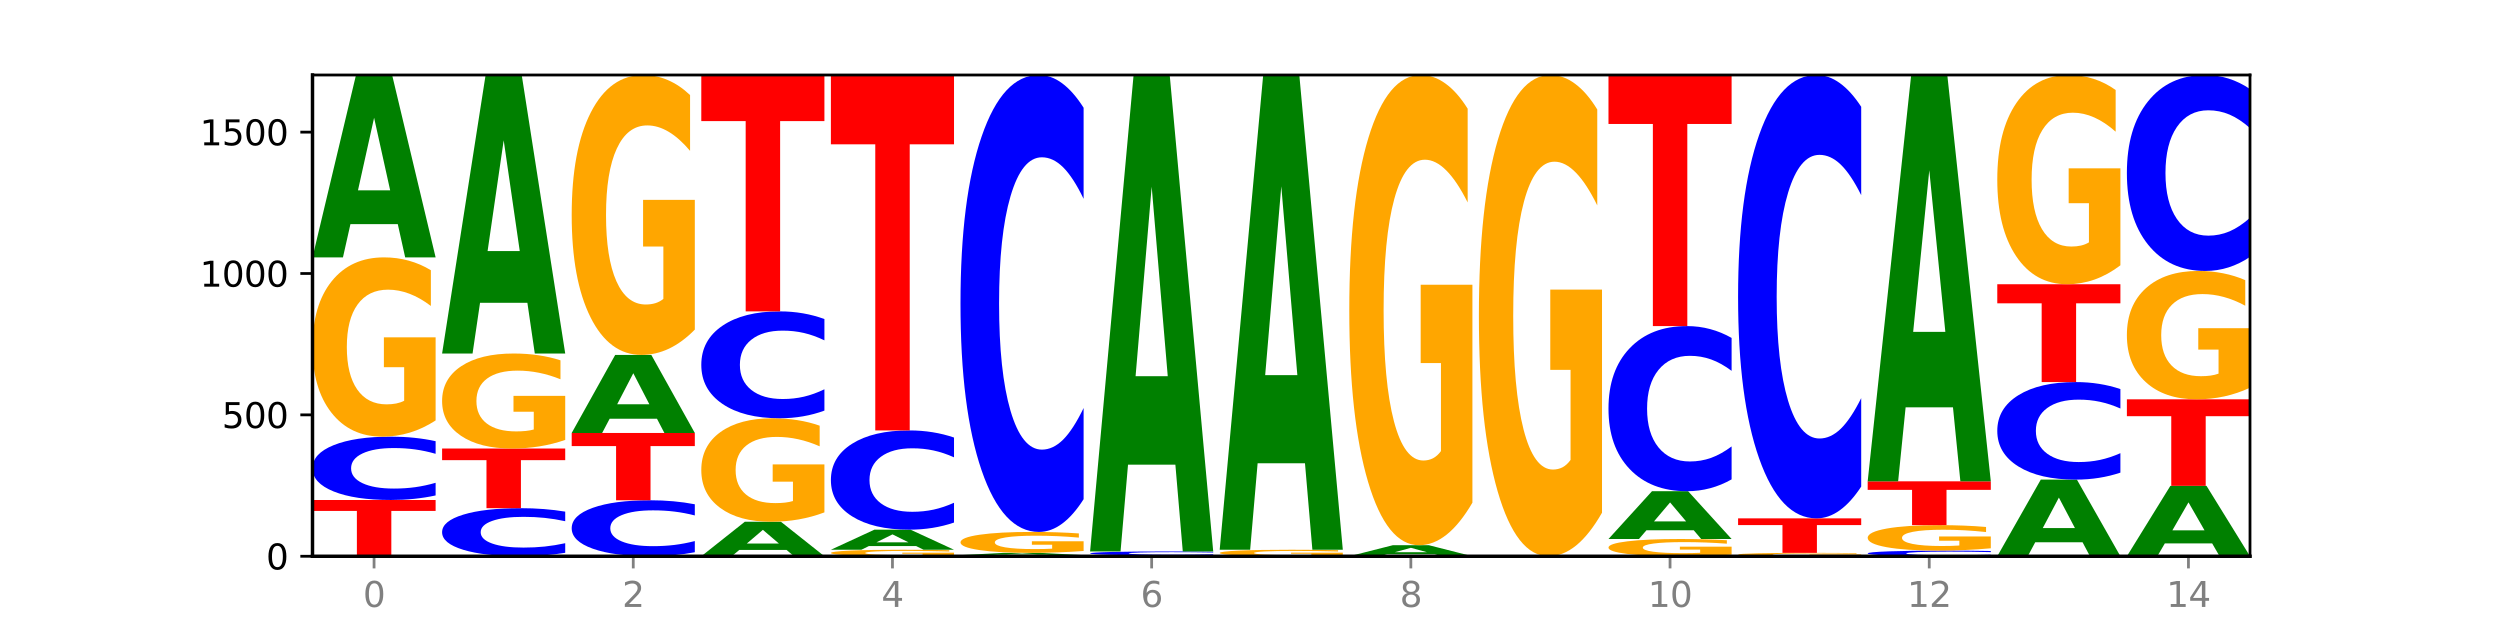
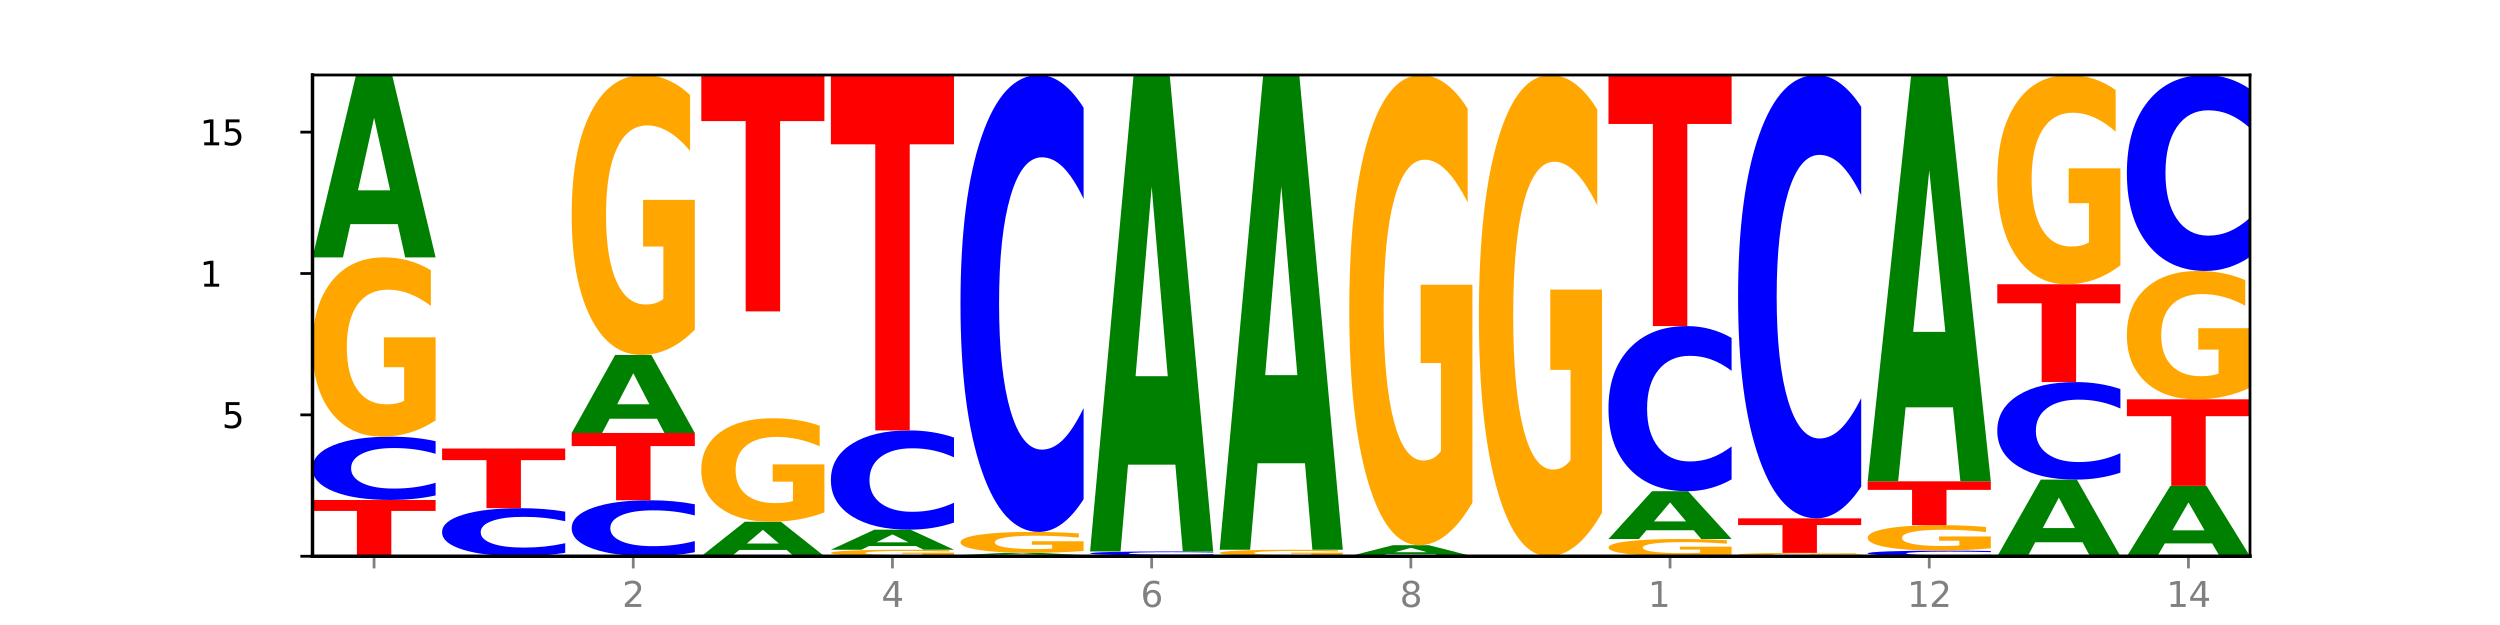
<svg xmlns="http://www.w3.org/2000/svg" xmlns:xlink="http://www.w3.org/1999/xlink" width="720pt" height="180pt" viewBox="0 0 720 180" version="1.1">
  <defs>
    <style type="text/css">*{stroke-linejoin: round; stroke-linecap: butt}</style>
  </defs>
  <g id="figure_1">
    <g id="patch_1">
      <path d="M 0 180  L 720 180  L 720 0  L 0 0  z " style="fill: #ffffff" />
    </g>
    <g id="axes_1">
      <g id="patch_2">
        <path d="M 90 160.2  L 648 160.2  L 648 21.6  L 90 21.6  z " style="fill: #ffffff" />
      </g>
      <g id="line2d_1">
        <path d="M 90 160.2  L 648 160.2  " clip-path="url(#pcfa0a42a8a)" style="fill: none; stroke: #000000; stroke-width: 0.5; stroke-linecap: square" />
      </g>
      <g id="patch_3">
        <path d="M 90 143.995  L 125.458 143.995  L 125.458 147.155  L 112.701 147.155  L 112.701 160.2  L 102.781 160.2  L 102.781 147.155  L 90 147.155  L 90 143.995  z " clip-path="url(#pcfa0a42a8a)" style="fill: #ff0000" />
      </g>
      <g id="patch_4">
        <path d="M 125.458 142.687  Q 122.492 143.335 119.285 143.663  Q 116.078 143.995 112.585 143.995  Q 102.168 143.995 96.084 141.538  Q 90 139.081 90 134.88  Q 90 130.663 96.084 128.21  Q 102.168 125.754 112.585 125.754  Q 116.078 125.754 119.285 126.085  Q 122.492 126.413 125.458 127.061  L 125.458 130.697  Q 122.465 129.838 119.562 129.439  Q 116.658 129.039 113.451 129.039  Q 107.698 129.039 104.401 130.596  Q 101.114 132.148 101.114 134.88  Q 101.114 137.6 104.401 139.157  Q 107.698 140.709 113.451 140.709  Q 116.658 140.709 119.562 140.31  Q 122.465 139.906 125.458 139.047  L 125.458 142.687  z " clip-path="url(#pcfa0a42a8a)" style="fill: #0000ff" />
      </g>
      <g id="patch_5">
        <path d="M 125.458 121.082  Q 121.882 123.418 118.036 124.591  Q 114.19 125.754 110.089 125.754  Q 100.823 125.754 95.412 118.8  Q 90 111.847 90 99.955  Q 90 87.925 95.507 81.025  Q 101.022 74.125 110.614 74.125  Q 114.309 74.125 117.694 75.063  Q 121.088 75.991 124.091 77.825  L 124.091 88.117  Q 120.992 85.76 117.925 84.598  Q 114.857 83.424 111.774 83.424  Q 106.068 83.424 102.977 87.712  Q 99.886 91.988 99.886 99.955  Q 99.886 107.847 102.866 112.156  Q 105.846 116.454 111.329 116.454  Q 112.823 116.454 114.102 116.208  Q 115.382 115.953 116.399 115.419  L 116.399 105.757  L 110.558 105.757  L 110.558 97.15  L 125.458 97.15  L 125.458 121.082  z " clip-path="url(#pcfa0a42a8a)" style="fill: #ffa600" />
      </g>
      <g id="patch_6">
        <path d="M 114.562 64.556  L 100.925 64.556  L 98.772 74.125  L 90 74.125  L 102.527 21.6  L 112.931 21.6  L 125.458 74.125  L 116.693 74.125  L 114.562 64.556  z M 103.1 54.808  L 112.365 54.808  L 107.74 33.915  L 103.1 54.808  z " clip-path="url(#pcfa0a42a8a)" style="fill: #008000" />
      </g>
      <g id="patch_7">
        <path d="M 162.783 159.208  Q 159.817 159.7 156.609 159.948  Q 153.402 160.2 149.909 160.2  Q 139.492 160.2 133.408 158.335  Q 127.324 156.471 127.324 153.282  Q 127.324 150.082 133.408 148.221  Q 139.492 146.356 149.909 146.356  Q 153.402 146.356 156.609 146.608  Q 159.817 146.857 162.783 147.349  L 162.783 150.108  Q 159.79 149.456 156.886 149.153  Q 153.983 148.85 150.776 148.85  Q 145.022 148.85 141.726 150.031  Q 138.438 151.209 138.438 153.282  Q 138.438 155.347 141.726 156.528  Q 145.022 157.706 150.776 157.706  Q 153.983 157.706 156.886 157.403  Q 159.79 157.097 162.783 156.445  L 162.783 159.208  z " clip-path="url(#pcfa0a42a8a)" style="fill: #0000ff" />
      </g>
      <g id="patch_8">
        <path d="M 127.324 129.174  L 162.783 129.174  L 162.783 132.525  L 150.026 132.525  L 150.026 146.356  L 140.106 146.356  L 140.106 132.525  L 127.324 132.525  L 127.324 129.174  z " clip-path="url(#pcfa0a42a8a)" style="fill: #ff0000" />
      </g>
      <g id="patch_9">
-         <path d="M 162.783 126.698  Q 159.207 127.936 155.36 128.558  Q 151.514 129.174 147.414 129.174  Q 138.148 129.174 132.736 125.489  Q 127.324 121.803 127.324 115.501  Q 127.324 109.126 132.831 105.469  Q 138.346 101.812 147.938 101.812  Q 151.633 101.812 155.019 102.309  Q 158.412 102.801 161.416 103.773  L 161.416 109.228  Q 158.317 107.979 155.249 107.362  Q 152.182 106.741 149.098 106.741  Q 143.393 106.741 140.301 109.013  Q 137.21 111.279 137.21 115.501  Q 137.21 119.684 140.19 121.967  Q 143.17 124.245 148.653 124.245  Q 150.147 124.245 151.427 124.115  Q 152.706 123.98 153.723 123.697  L 153.723 118.576  L 147.883 118.576  L 147.883 114.015  L 162.783 114.015  L 162.783 126.698  z " clip-path="url(#pcfa0a42a8a)" style="fill: #ffa600" />
-       </g>
+         </g>
      <g id="patch_10">
-         <path d="M 151.886 87.2  L 138.25 87.2  L 136.097 101.812  L 127.324 101.812  L 139.852 21.6  L 150.255 21.6  L 162.783 101.812  L 154.018 101.812  L 151.886 87.2  z M 140.425 72.313  L 149.69 72.313  L 145.064 40.407  L 140.425 72.313  z " clip-path="url(#pcfa0a42a8a)" style="fill: #008000" />
-       </g>
+         </g>
      <g id="patch_11">
        <path d="M 200.107 159.044  Q 197.141 159.617 193.934 159.907  Q 190.727 160.2 187.233 160.2  Q 176.817 160.2 170.733 158.028  Q 164.649 155.857 164.649 152.143  Q 164.649 148.416 170.733 146.248  Q 176.817 144.076 187.233 144.076  Q 190.727 144.076 193.934 144.369  Q 197.141 144.659 200.107 145.232  L 200.107 148.446  Q 197.114 147.687 194.211 147.334  Q 191.307 146.981 188.1 146.981  Q 182.347 146.981 179.05 148.356  Q 175.762 149.728 175.762 152.143  Q 175.762 154.548 179.05 155.923  Q 182.347 157.296 188.1 157.296  Q 191.307 157.296 194.211 156.943  Q 197.114 156.586 200.107 155.827  L 200.107 159.044  z " clip-path="url(#pcfa0a42a8a)" style="fill: #0000ff" />
      </g>
      <g id="patch_12">
        <path d="M 164.649 124.695  L 200.107 124.695  L 200.107 128.475  L 187.35 128.475  L 187.35 144.076  L 177.43 144.076  L 177.43 128.475  L 164.649 128.475  L 164.649 124.695  z " clip-path="url(#pcfa0a42a8a)" style="fill: #ff0000" />
      </g>
      <g id="patch_13">
        <path d="M 189.211 120.601  L 175.574 120.601  L 173.421 124.695  L 164.649 124.695  L 177.176 102.219  L 187.58 102.219  L 200.107 124.695  L 191.342 124.695  L 189.211 120.601  z M 177.749 116.429  L 187.014 116.429  L 182.389 107.489  L 177.749 116.429  z " clip-path="url(#pcfa0a42a8a)" style="fill: #008000" />
      </g>
      <g id="patch_14">
        <path d="M 200.107 94.925  Q 196.531 98.572 192.685 100.404  Q 188.839 102.219 184.738 102.219  Q 175.472 102.219 170.061 91.361  Q 164.649 80.503 164.649 61.935  Q 164.649 43.15 170.156 32.375  Q 175.671 21.6 185.263 21.6  Q 188.958 21.6 192.343 23.066  Q 195.736 24.514 198.74 27.379  L 198.74 43.449  Q 195.641 39.769 192.574 37.954  Q 189.506 36.122 186.423 36.122  Q 180.717 36.122 177.626 42.816  Q 174.535 49.495 174.535 61.935  Q 174.535 74.258 177.515 80.986  Q 180.495 87.697 185.978 87.697  Q 187.472 87.697 188.751 87.314  Q 190.031 86.915 191.048 86.082  L 191.048 70.994  L 185.207 70.994  L 185.207 57.555  L 200.107 57.555  L 200.107 94.925  z " clip-path="url(#pcfa0a42a8a)" style="fill: #ffa600" />
      </g>
      <g id="patch_15">
        <path d="M 226.535 158.39  L 212.899 158.39  L 210.745 160.2  L 201.973 160.2  L 214.501 150.265  L 224.904 150.265  L 237.431 160.2  L 228.667 160.2  L 226.535 158.39  z M 215.073 156.546  L 224.339 156.546  L 219.713 152.594  L 215.073 156.546  z " clip-path="url(#pcfa0a42a8a)" style="fill: #008000" />
      </g>
      <g id="patch_16">
        <path d="M 237.431 147.568  Q 233.855 148.917 230.009 149.594  Q 226.163 150.265 222.063 150.265  Q 212.797 150.265 207.385 146.251  Q 201.973 142.237 201.973 135.372  Q 201.973 128.427 207.48 124.444  Q 212.995 120.46 222.587 120.46  Q 226.282 120.46 229.668 121.002  Q 233.061 121.538 236.065 122.597  L 236.065 128.538  Q 232.965 127.177 229.898 126.506  Q 226.831 125.829 223.747 125.829  Q 218.041 125.829 214.95 128.304  Q 211.859 130.773 211.859 135.372  Q 211.859 139.928 214.839 142.415  Q 217.819 144.896 223.302 144.896  Q 224.796 144.896 226.076 144.755  Q 227.355 144.607 228.372 144.299  L 228.372 138.721  L 222.531 138.721  L 222.531 133.753  L 237.431 133.753  L 237.431 147.568  z " clip-path="url(#pcfa0a42a8a)" style="fill: #ffa600" />
      </g>
      <g id="patch_17">
-         <path d="M 237.431 118.254  Q 234.465 119.348 231.258 119.901  Q 228.051 120.46 224.558 120.46  Q 214.141 120.46 208.057 116.315  Q 201.973 112.169 201.973 105.079  Q 201.973 97.964 208.057 93.824  Q 214.141 89.678 224.558 89.678  Q 228.051 89.678 231.258 90.238  Q 234.465 90.791 237.431 91.885  L 237.431 98.021  Q 234.439 96.571 231.535 95.897  Q 228.632 95.223 225.424 95.223  Q 219.671 95.223 216.375 97.849  Q 213.087 100.469 213.087 105.079  Q 213.087 109.67 216.375 112.296  Q 219.671 114.916 225.424 114.916  Q 228.632 114.916 231.535 114.242  Q 234.439 113.561 237.431 112.112  L 237.431 118.254  z " clip-path="url(#pcfa0a42a8a)" style="fill: #0000ff" />
-       </g>
+         </g>
      <g id="patch_18">
        <path d="M 201.973 21.6  L 237.431 21.6  L 237.431 34.877  L 224.675 34.877  L 224.675 89.678  L 214.755 89.678  L 214.755 34.877  L 201.973 34.877  L 201.973 21.6  z " clip-path="url(#pcfa0a42a8a)" style="fill: #ff0000" />
      </g>
      <g id="patch_19">
        <path d="M 274.756 160.031  Q 271.18 160.115 267.334 160.158  Q 263.487 160.2 259.387 160.2  Q 250.121 160.2 244.709 159.948  Q 239.298 159.695 239.298 159.264  Q 239.298 158.828 244.805 158.577  Q 250.32 158.327 259.911 158.327  Q 263.607 158.327 266.992 158.361  Q 270.385 158.395 273.389 158.461  L 273.389 158.835  Q 270.29 158.749 267.222 158.707  Q 264.155 158.664 261.072 158.664  Q 255.366 158.664 252.275 158.82  Q 249.183 158.975 249.183 159.264  Q 249.183 159.55 252.163 159.707  Q 255.143 159.863 260.627 159.863  Q 262.121 159.863 263.4 159.854  Q 264.679 159.844 265.697 159.825  L 265.697 159.475  L 259.856 159.475  L 259.856 159.162  L 274.756 159.162  L 274.756 160.031  z " clip-path="url(#pcfa0a42a8a)" style="fill: #ffa600" />
      </g>
      <g id="patch_20">
        <path d="M 263.86 157.274  L 250.223 157.274  L 248.07 158.327  L 239.298 158.327  L 251.825 152.545  L 262.228 152.545  L 274.756 158.327  L 265.991 158.327  L 263.86 157.274  z M 252.398 156.201  L 261.663 156.201  L 257.038 153.901  L 252.398 156.201  z " clip-path="url(#pcfa0a42a8a)" style="fill: #008000" />
      </g>
      <g id="patch_21">
        <path d="M 274.756 150.496  Q 271.79 151.512 268.583 152.026  Q 265.375 152.545 261.882 152.545  Q 251.465 152.545 245.382 148.696  Q 239.298 144.846 239.298 138.262  Q 239.298 131.655 245.382 127.812  Q 251.465 123.962 261.882 123.962  Q 265.375 123.962 268.583 124.482  Q 271.79 124.995 274.756 126.011  L 274.756 131.709  Q 271.763 130.362 268.86 129.737  Q 265.956 129.111 262.749 129.111  Q 256.995 129.111 253.699 131.549  Q 250.411 133.982 250.411 138.262  Q 250.411 142.525 253.699 144.964  Q 256.995 147.397 262.749 147.397  Q 265.956 147.397 268.86 146.771  Q 271.763 146.139 274.756 144.793  L 274.756 150.496  z " clip-path="url(#pcfa0a42a8a)" style="fill: #0000ff" />
      </g>
      <g id="patch_22">
        <path d="M 239.298 21.6  L 274.756 21.6  L 274.756 41.563  L 261.999 41.563  L 261.999 123.962  L 252.079 123.962  L 252.079 41.563  L 239.298 41.563  L 239.298 21.6  z " clip-path="url(#pcfa0a42a8a)" style="fill: #ff0000" />
      </g>
      <g id="patch_23">
        <path d="M 276.622 159.874  L 312.08 159.874  L 312.08 159.938  L 299.324 159.938  L 299.324 160.2  L 289.404 160.2  L 289.404 159.938  L 276.622 159.938  L 276.622 159.874  z " clip-path="url(#pcfa0a42a8a)" style="fill: #ff0000" />
      </g>
      <g id="patch_24">
        <path d="M 301.184 159.756  L 287.547 159.756  L 285.394 159.874  L 276.622 159.874  L 289.15 159.223  L 299.553 159.223  L 312.08 159.874  L 303.315 159.874  L 301.184 159.756  z M 289.722 159.635  L 298.987 159.635  L 294.362 159.376  L 289.722 159.635  z " clip-path="url(#pcfa0a42a8a)" style="fill: #008000" />
      </g>
      <g id="patch_25">
        <path d="M 312.08 158.678  Q 308.504 158.95 304.658 159.087  Q 300.812 159.223 296.711 159.223  Q 287.445 159.223 282.034 158.411  Q 276.622 157.6 276.622 156.212  Q 276.622 154.807 282.129 154.002  Q 287.644 153.197 297.236 153.197  Q 300.931 153.197 304.316 153.306  Q 307.71 153.415 310.713 153.629  L 310.713 154.83  Q 307.614 154.555 304.547 154.419  Q 301.479 154.282 298.396 154.282  Q 292.69 154.282 289.599 154.783  Q 286.508 155.282 286.508 156.212  Q 286.508 157.133 289.488 157.636  Q 292.468 158.137 297.951 158.137  Q 299.445 158.137 300.724 158.109  Q 302.004 158.079 303.021 158.017  L 303.021 156.889  L 297.18 156.889  L 297.18 155.884  L 312.08 155.884  L 312.08 158.678  z " clip-path="url(#pcfa0a42a8a)" style="fill: #ffa600" />
      </g>
      <g id="patch_26">
        <path d="M 312.08 143.764  Q 309.114 148.44 305.907 150.805  Q 302.7 153.197 299.207 153.197  Q 288.79 153.197 282.706 135.473  Q 276.622 117.749 276.622 87.439  Q 276.622 57.02 282.706 39.324  Q 288.79 21.6 299.207 21.6  Q 302.7 21.6 305.907 23.992  Q 309.114 26.357 312.08 31.033  L 312.08 57.265  Q 309.087 51.067 306.184 48.186  Q 303.28 45.304 300.073 45.304  Q 294.32 45.304 291.023 56.531  Q 287.736 67.731 287.736 87.439  Q 287.736 107.066 291.023 118.293  Q 294.32 129.492 300.073 129.492  Q 303.28 129.492 306.184 126.611  Q 309.087 123.702 312.08 117.504  L 312.08 143.764  z " clip-path="url(#pcfa0a42a8a)" style="fill: #0000ff" />
      </g>
      <g id="patch_27">
        <path d="M 313.946 159.956  L 349.405 159.956  L 349.405 160.003  L 336.648 160.003  L 336.648 160.2  L 326.728 160.2  L 326.728 160.003  L 313.946 160.003  L 313.946 159.956  z " clip-path="url(#pcfa0a42a8a)" style="fill: #ff0000" />
      </g>
      <g id="patch_28">
        <path d="M 349.405 159.874  Q 346.439 159.914 343.231 159.935  Q 340.024 159.956 336.531 159.956  Q 326.114 159.956 320.03 159.802  Q 313.946 159.649 313.946 159.386  Q 313.946 159.122 320.03 158.969  Q 326.114 158.816 336.531 158.816  Q 340.024 158.816 343.231 158.836  Q 346.439 158.857 349.405 158.897  L 349.405 159.125  Q 346.412 159.071 343.508 159.046  Q 340.605 159.021 337.398 159.021  Q 331.644 159.021 328.348 159.118  Q 325.06 159.215 325.06 159.386  Q 325.06 159.556 328.348 159.653  Q 331.644 159.75 337.398 159.75  Q 340.605 159.75 343.508 159.725  Q 346.412 159.7 349.405 159.646  L 349.405 159.874  z " clip-path="url(#pcfa0a42a8a)" style="fill: #0000ff" />
      </g>
      <g id="patch_29">
        <path d="M 338.508 133.819  L 324.872 133.819  L 322.719 158.816  L 313.946 158.816  L 326.474 21.6  L 336.877 21.6  L 349.405 158.816  L 340.64 158.816  L 338.508 133.819  z M 327.047 108.352  L 336.312 108.352  L 331.686 53.772  L 327.047 108.352  z " clip-path="url(#pcfa0a42a8a)" style="fill: #008000" />
      </g>
      <g id="patch_30">
        <path d="M 386.729 160.031  Q 383.153 160.115 379.307 160.158  Q 375.461 160.2 371.36 160.2  Q 362.094 160.2 356.683 159.948  Q 351.271 159.695 351.271 159.264  Q 351.271 158.828 356.778 158.577  Q 362.293 158.327 371.885 158.327  Q 375.58 158.327 378.965 158.361  Q 382.358 158.395 385.362 158.461  L 385.362 158.835  Q 382.263 158.749 379.196 158.707  Q 376.128 158.664 373.045 158.664  Q 367.339 158.664 364.248 158.82  Q 361.157 158.975 361.157 159.264  Q 361.157 159.55 364.137 159.707  Q 367.117 159.863 372.6 159.863  Q 374.094 159.863 375.373 159.854  Q 376.653 159.844 377.67 159.825  L 377.67 159.475  L 371.829 159.475  L 371.829 159.162  L 386.729 159.162  L 386.729 160.031  z " clip-path="url(#pcfa0a42a8a)" style="fill: #ffa600" />
      </g>
      <g id="patch_31">
        <path d="M 375.833 133.42  L 362.196 133.42  L 360.043 158.327  L 351.271 158.327  L 363.798 21.6  L 374.202 21.6  L 386.729 158.327  L 377.964 158.327  L 375.833 133.42  z M 364.371 108.043  L 373.636 108.043  L 369.011 53.657  L 364.371 108.043  z " clip-path="url(#pcfa0a42a8a)" style="fill: #008000" />
      </g>
      <g id="patch_32">
        <path d="M 413.157 159.621  L 399.521 159.621  L 397.367 160.2  L 388.595 160.2  L 401.123 157.024  L 411.526 157.024  L 424.054 160.2  L 415.289 160.2  L 413.157 159.621  z M 401.695 159.032  L 410.961 159.032  L 406.335 157.769  L 401.695 159.032  z " clip-path="url(#pcfa0a42a8a)" style="fill: #008000" />
      </g>
      <g id="patch_33">
        <path d="M 424.054 144.771  Q 420.477 150.898 416.631 153.975  Q 412.785 157.024 408.685 157.024  Q 399.419 157.024 394.007 138.785  Q 388.595 120.545 388.595 89.354  Q 388.595 57.799 394.102 39.699  Q 399.617 21.6 409.209 21.6  Q 412.904 21.6 416.29 24.062  Q 419.683 26.496 422.687 31.307  L 422.687 58.302  Q 419.587 52.12 416.52 49.071  Q 413.453 45.994 410.369 45.994  Q 404.664 45.994 401.572 57.239  Q 398.481 68.457 398.481 89.354  Q 398.481 110.055 401.461 121.357  Q 404.441 132.63 409.924 132.63  Q 411.418 132.63 412.698 131.987  Q 413.977 131.316 414.994 129.917  L 414.994 104.572  L 409.153 104.572  L 409.153 81.997  L 424.054 81.997  L 424.054 144.771  z " clip-path="url(#pcfa0a42a8a)" style="fill: #ffa600" />
      </g>
      <g id="patch_34">
        <path d="M 461.378 147.66  Q 457.802 153.93 453.956 157.079  Q 450.11 160.2 446.009 160.2  Q 436.743 160.2 431.331 141.533  Q 425.92 122.866 425.92 90.943  Q 425.92 58.648 431.427 40.124  Q 436.942 21.6 446.533 21.6  Q 450.229 21.6 453.614 24.119  Q 457.007 26.61 460.011 31.535  L 460.011 59.163  Q 456.912 52.836 453.844 49.715  Q 450.777 46.566 447.694 46.566  Q 441.988 46.566 438.897 58.075  Q 435.805 69.556 435.805 90.943  Q 435.805 112.129 438.785 123.696  Q 441.765 135.234 447.249 135.234  Q 448.743 135.234 450.022 134.576  Q 451.302 133.889 452.319 132.457  L 452.319 106.518  L 446.478 106.518  L 446.478 83.413  L 461.378 83.413  L 461.378 147.66  z " clip-path="url(#pcfa0a42a8a)" style="fill: #ffa600" />
      </g>
      <g id="patch_35">
        <path d="M 498.702 159.751  Q 495.126 159.975 491.28 160.088  Q 487.434 160.2 483.333 160.2  Q 474.068 160.2 468.656 159.531  Q 463.244 158.862 463.244 157.718  Q 463.244 156.56 468.751 155.896  Q 474.266 155.233 483.858 155.233  Q 487.553 155.233 490.938 155.323  Q 494.332 155.412 497.336 155.589  L 497.336 156.579  Q 494.236 156.352 491.169 156.24  Q 488.101 156.127 485.018 156.127  Q 479.312 156.127 476.221 156.54  Q 473.13 156.951 473.13 157.718  Q 473.13 158.477 476.11 158.892  Q 479.09 159.305 484.573 159.305  Q 486.067 159.305 487.347 159.282  Q 488.626 159.257 489.643 159.206  L 489.643 158.276  L 483.802 158.276  L 483.802 157.448  L 498.702 157.448  L 498.702 159.751  z " clip-path="url(#pcfa0a42a8a)" style="fill: #ffa600" />
      </g>
      <g id="patch_36">
        <path d="M 487.806 152.725  L 474.169 152.725  L 472.016 155.233  L 463.244 155.233  L 475.772 141.47  L 486.175 141.47  L 498.702 155.233  L 489.937 155.233  L 487.806 152.725  z M 476.344 150.171  L 485.609 150.171  L 480.984 144.697  L 476.344 150.171  z " clip-path="url(#pcfa0a42a8a)" style="fill: #008000" />
      </g>
      <g id="patch_37">
        <path d="M 498.702 138.061  Q 495.736 139.751 492.529 140.606  Q 489.322 141.47 485.829 141.47  Q 475.412 141.47 469.328 135.065  Q 463.244 128.66 463.244 117.706  Q 463.244 106.714 469.328 100.318  Q 475.412 93.913 485.829 93.913  Q 489.322 93.913 492.529 94.778  Q 495.736 95.632 498.702 97.322  L 498.702 106.802  Q 495.71 104.562 492.806 103.521  Q 489.903 102.479 486.695 102.479  Q 480.942 102.479 477.645 106.537  Q 474.358 110.584 474.358 117.706  Q 474.358 124.799 477.645 128.856  Q 480.942 132.904 486.695 132.904  Q 489.903 132.904 492.806 131.863  Q 495.71 130.811 498.702 128.572  L 498.702 138.061  z " clip-path="url(#pcfa0a42a8a)" style="fill: #0000ff" />
      </g>
      <g id="patch_38">
        <path d="M 463.244 21.6  L 498.702 21.6  L 498.702 35.703  L 485.946 35.703  L 485.946 93.913  L 476.026 93.913  L 476.026 35.703  L 463.244 35.703  L 463.244 21.6  z " clip-path="url(#pcfa0a42a8a)" style="fill: #ff0000" />
      </g>
      <g id="patch_39">
        <path d="M 536.027 160.112  Q 532.451 160.156 528.605 160.178  Q 524.758 160.2 520.658 160.2  Q 511.392 160.2 505.98 160.068  Q 500.569 159.937 500.569 159.712  Q 500.569 159.484 506.076 159.353  Q 511.591 159.223 521.182 159.223  Q 524.878 159.223 528.263 159.241  Q 531.656 159.258 534.66 159.293  L 534.66 159.488  Q 531.561 159.443 528.493 159.421  Q 525.426 159.399 522.343 159.399  Q 516.637 159.399 513.546 159.48  Q 510.454 159.561 510.454 159.712  Q 510.454 159.861 513.434 159.943  Q 516.414 160.024 521.898 160.024  Q 523.391 160.024 524.671 160.019  Q 525.95 160.014 526.968 160.004  L 526.968 159.822  L 521.127 159.822  L 521.127 159.659  L 536.027 159.659  L 536.027 160.112  z " clip-path="url(#pcfa0a42a8a)" style="fill: #ffa600" />
      </g>
      <g id="patch_40">
        <path d="M 500.569 149.288  L 536.027 149.288  L 536.027 151.225  L 523.27 151.225  L 523.27 159.223  L 513.35 159.223  L 513.35 151.225  L 500.569 151.225  L 500.569 149.288  z " clip-path="url(#pcfa0a42a8a)" style="fill: #ff0000" />
      </g>
      <g id="patch_41">
        <path d="M 536.027 140.135  Q 533.061 144.672 529.854 146.967  Q 526.646 149.288 523.153 149.288  Q 512.736 149.288 506.652 132.091  Q 500.569 114.893 500.569 85.484  Q 500.569 55.968 506.652 38.797  Q 512.736 21.6 523.153 21.6  Q 526.646 21.6 529.854 23.921  Q 533.061 26.216 536.027 30.753  L 536.027 56.206  Q 533.034 50.192 530.13 47.396  Q 527.227 44.6 524.02 44.6  Q 518.266 44.6 514.97 55.494  Q 511.682 66.361 511.682 85.484  Q 511.682 104.527 514.97 115.421  Q 518.266 126.288 524.02 126.288  Q 527.227 126.288 530.13 123.492  Q 533.034 120.67 536.027 114.656  L 536.027 140.135  z " clip-path="url(#pcfa0a42a8a)" style="fill: #0000ff" />
      </g>
      <g id="patch_42">
        <path d="M 573.351 160.083  Q 570.385 160.141 567.178 160.17  Q 563.971 160.2 560.478 160.2  Q 550.061 160.2 543.977 159.981  Q 537.893 159.761 537.893 159.386  Q 537.893 159.01 543.977 158.791  Q 550.061 158.571 560.478 158.571  Q 563.971 158.571 567.178 158.601  Q 570.385 158.63 573.351 158.688  L 573.351 159.013  Q 570.358 158.936 567.455 158.9  Q 564.551 158.865 561.344 158.865  Q 555.591 158.865 552.294 159.004  Q 549.007 159.142 549.007 159.386  Q 549.007 159.629 552.294 159.768  Q 555.591 159.907 561.344 159.907  Q 564.551 159.907 567.455 159.871  Q 570.358 159.835 573.351 159.758  L 573.351 160.083  z " clip-path="url(#pcfa0a42a8a)" style="fill: #0000ff" />
      </g>
      <g id="patch_43">
        <path d="M 573.351 157.908  Q 569.775 158.24 565.929 158.406  Q 562.083 158.571 557.982 158.571  Q 548.716 158.571 543.305 157.584  Q 537.893 156.597 537.893 154.909  Q 537.893 153.201 543.4 152.222  Q 548.915 151.242 558.507 151.242  Q 562.202 151.242 565.587 151.376  Q 568.98 151.507 571.984 151.768  L 571.984 153.229  Q 568.885 152.894 565.818 152.729  Q 562.75 152.562 559.667 152.562  Q 553.961 152.562 550.87 153.171  Q 547.779 153.778 547.779 154.909  Q 547.779 156.029 550.759 156.641  Q 553.739 157.251 559.222 157.251  Q 560.716 157.251 561.995 157.216  Q 563.275 157.18 564.292 157.104  L 564.292 155.733  L 558.451 155.733  L 558.451 154.511  L 573.351 154.511  L 573.351 157.908  z " clip-path="url(#pcfa0a42a8a)" style="fill: #ffa600" />
      </g>
      <g id="patch_44">
        <path d="M 537.893 138.62  L 573.351 138.62  L 573.351 141.082  L 560.594 141.082  L 560.594 151.242  L 550.674 151.242  L 550.674 141.082  L 537.893 141.082  L 537.893 138.62  z " clip-path="url(#pcfa0a42a8a)" style="fill: #ff0000" />
      </g>
      <g id="patch_45">
        <path d="M 562.455 117.303  L 548.818 117.303  L 546.665 138.62  L 537.893 138.62  L 550.42 21.6  L 560.824 21.6  L 573.351 138.62  L 564.586 138.62  L 562.455 117.303  z M 550.993 95.584  L 560.258 95.584  L 555.633 49.037  L 550.993 95.584  z " clip-path="url(#pcfa0a42a8a)" style="fill: #008000" />
      </g>
      <g id="patch_46">
        <path d="M 599.779 156.18  L 586.143 156.18  L 583.99 160.2  L 575.217 160.2  L 587.745 138.131  L 598.148 138.131  L 610.676 160.2  L 601.911 160.2  L 599.779 156.18  z M 588.318 152.084  L 597.583 152.084  L 592.957 143.306  L 588.318 152.084  z " clip-path="url(#pcfa0a42a8a)" style="fill: #008000" />
      </g>
      <g id="patch_47">
        <path d="M 610.676 136.118  Q 607.71 137.116 604.502 137.621  Q 601.295 138.131 597.802 138.131  Q 587.385 138.131 581.301 134.348  Q 575.217 130.564 575.217 124.093  Q 575.217 117.599 581.301 113.821  Q 587.385 110.037 597.802 110.037  Q 601.295 110.037 604.502 110.548  Q 607.71 111.053 610.676 112.051  L 610.676 117.651  Q 607.683 116.328 604.779 115.713  Q 601.876 115.098 598.669 115.098  Q 592.915 115.098 589.619 117.494  Q 586.331 119.885 586.331 124.093  Q 586.331 128.283 589.619 130.68  Q 592.915 133.071 598.669 133.071  Q 601.876 133.071 604.779 132.456  Q 607.683 131.835 610.676 130.512  L 610.676 136.118  z " clip-path="url(#pcfa0a42a8a)" style="fill: #0000ff" />
      </g>
      <g id="patch_48">
        <path d="M 575.217 81.861  L 610.676 81.861  L 610.676 87.356  L 597.919 87.356  L 597.919 110.037  L 587.999 110.037  L 587.999 87.356  L 575.217 87.356  L 575.217 81.861  z " clip-path="url(#pcfa0a42a8a)" style="fill: #ff0000" />
      </g>
      <g id="patch_49">
        <path d="M 610.676 76.409  Q 607.1 79.135 603.253 80.504  Q 599.407 81.861 595.307 81.861  Q 586.041 81.861 580.629 73.745  Q 575.217 65.629 575.217 51.749  Q 575.217 37.708 580.724 29.654  Q 586.239 21.6 595.831 21.6  Q 599.526 21.6 602.912 22.695  Q 606.305 23.778 609.309 25.919  L 609.309 37.932  Q 606.21 35.181 603.142 33.824  Q 600.075 32.455 596.991 32.455  Q 591.286 32.455 588.194 37.459  Q 585.103 42.45 585.103 51.749  Q 585.103 60.961 588.083 65.99  Q 591.063 71.006 596.546 71.006  Q 598.04 71.006 599.32 70.72  Q 600.599 70.421 601.616 69.799  L 601.616 58.521  L 595.776 58.521  L 595.776 48.475  L 610.676 48.475  L 610.676 76.409  z " clip-path="url(#pcfa0a42a8a)" style="fill: #ffa600" />
      </g>
      <g id="patch_50">
        <path d="M 637.104 156.506  L 623.467 156.506  L 621.314 160.2  L 612.542 160.2  L 625.069 139.923  L 635.473 139.923  L 648 160.2  L 639.235 160.2  L 637.104 156.506  z M 625.642 152.743  L 634.907 152.743  L 630.282 144.677  L 625.642 152.743  z " clip-path="url(#pcfa0a42a8a)" style="fill: #008000" />
      </g>
      <g id="patch_51">
        <path d="M 612.542 115.004  L 648 115.004  L 648 119.864  L 635.243 119.864  L 635.243 139.923  L 625.323 139.923  L 625.323 119.864  L 612.542 119.864  L 612.542 115.004  z " clip-path="url(#pcfa0a42a8a)" style="fill: #ff0000" />
      </g>
      <g id="patch_52">
        <path d="M 648 111.659  Q 644.424 113.332 640.578 114.172  Q 636.732 115.004 632.631 115.004  Q 623.365 115.004 617.954 110.025  Q 612.542 105.046 612.542 96.53  Q 612.542 87.916 618.049 82.975  Q 623.564 78.033 633.156 78.033  Q 636.851 78.033 640.236 78.706  Q 643.629 79.37 646.633 80.684  L 646.633 88.053  Q 643.534 86.365 640.467 85.533  Q 637.399 84.693 634.316 84.693  Q 628.61 84.693 625.519 87.763  Q 622.428 90.826 622.428 96.53  Q 622.428 102.182 625.408 105.267  Q 628.388 108.345 633.871 108.345  Q 635.365 108.345 636.644 108.169  Q 637.924 107.986 638.941 107.604  L 638.941 100.685  L 633.1 100.685  L 633.1 94.522  L 648 94.522  L 648 111.659  z " clip-path="url(#pcfa0a42a8a)" style="fill: #ffa600" />
      </g>
      <g id="patch_53">
        <path d="M 648 73.988  Q 645.034 75.993 641.827 77.008  Q 638.62 78.033 635.126 78.033  Q 624.71 78.033 618.626 70.433  Q 612.542 62.832 612.542 49.834  Q 612.542 36.79 618.626 29.201  Q 624.71 21.6 635.126 21.6  Q 638.62 21.6 641.827 22.626  Q 645.034 23.64 648 25.645  L 648 36.895  Q 645.007 34.237 642.104 33.001  Q 639.2 31.765 635.993 31.765  Q 630.24 31.765 626.943 36.58  Q 623.655 41.383 623.655 49.834  Q 623.655 58.251 626.943 63.065  Q 630.24 67.868 635.993 67.868  Q 639.2 67.868 642.104 66.633  Q 645.007 65.385 648 62.727  L 648 73.988  z " clip-path="url(#pcfa0a42a8a)" style="fill: #0000ff" />
      </g>
      <g id="matplotlib.axis_1">
        <g id="xtick_1">
          <g id="line2d_2">
            <defs>
              <path id="m8b9e66ce4b" d="M 0 0  L 0 3.5  " style="stroke: #808080; stroke-width: 0.8" />
            </defs>
            <g>
              <use xlink:href="#m8b9e66ce4b" x="107.729" y="160.2" style="fill: #808080; stroke: #808080; stroke-width: 0.8" />
            </g>
          </g>
          <g id="text_1">
            <g style="fill: #808080" transform="translate(104.548 174.798) scale(0.1 -0.1)">
              <defs>
-                 <path id="DejaVuSans-30" d="M 2034 4250  Q 1547 4250 1301 3770  Q 1056 3291 1056 2328  Q 1056 1369 1301 889  Q 1547 409 2034 409  Q 2525 409 2770 889  Q 3016 1369 3016 2328  Q 3016 3291 2770 3770  Q 2525 4250 2034 4250  z M 2034 4750  Q 2819 4750 3233 4129  Q 3647 3509 3647 2328  Q 3647 1150 3233 529  Q 2819 -91 2034 -91  Q 1250 -91 836 529  Q 422 1150 422 2328  Q 422 3509 836 4129  Q 1250 4750 2034 4750  z " transform="scale(0.016)" />
-               </defs>
+                 </defs>
              <use xlink:href="#DejaVuSans-30" />
            </g>
          </g>
        </g>
        <g id="xtick_2">
          <g id="line2d_3">
            <g>
              <use xlink:href="#m8b9e66ce4b" x="182.378" y="160.2" style="fill: #808080; stroke: #808080; stroke-width: 0.8" />
            </g>
          </g>
          <g id="text_2">
            <g style="fill: #808080" transform="translate(179.197 174.798) scale(0.1 -0.1)">
              <defs>
                <path id="DejaVuSans-32" d="M 1228 531  L 3431 531  L 3431 0  L 469 0  L 469 531  Q 828 903 1448 1529  Q 2069 2156 2228 2338  Q 2531 2678 2651 2914  Q 2772 3150 2772 3378  Q 2772 3750 2511 3984  Q 2250 4219 1831 4219  Q 1534 4219 1204 4116  Q 875 4013 500 3803  L 500 4441  Q 881 4594 1212 4672  Q 1544 4750 1819 4750  Q 2544 4750 2975 4387  Q 3406 4025 3406 3419  Q 3406 3131 3298 2873  Q 3191 2616 2906 2266  Q 2828 2175 2409 1742  Q 1991 1309 1228 531  z " transform="scale(0.016)" />
              </defs>
              <use xlink:href="#DejaVuSans-32" />
            </g>
          </g>
        </g>
        <g id="xtick_3">
          <g id="line2d_4">
            <g>
              <use xlink:href="#m8b9e66ce4b" x="257.027" y="160.2" style="fill: #808080; stroke: #808080; stroke-width: 0.8" />
            </g>
          </g>
          <g id="text_3">
            <g style="fill: #808080" transform="translate(253.846 174.798) scale(0.1 -0.1)">
              <defs>
                <path id="DejaVuSans-34" d="M 2419 4116  L 825 1625  L 2419 1625  L 2419 4116  z M 2253 4666  L 3047 4666  L 3047 1625  L 3713 1625  L 3713 1100  L 3047 1100  L 3047 0  L 2419 0  L 2419 1100  L 313 1100  L 313 1709  L 2253 4666  z " transform="scale(0.016)" />
              </defs>
              <use xlink:href="#DejaVuSans-34" />
            </g>
          </g>
        </g>
        <g id="xtick_4">
          <g id="line2d_5">
            <g>
              <use xlink:href="#m8b9e66ce4b" x="331.676" y="160.2" style="fill: #808080; stroke: #808080; stroke-width: 0.8" />
            </g>
          </g>
          <g id="text_4">
            <g style="fill: #808080" transform="translate(328.494 174.798) scale(0.1 -0.1)">
              <defs>
                <path id="DejaVuSans-36" d="M 2113 2584  Q 1688 2584 1439 2293  Q 1191 2003 1191 1497  Q 1191 994 1439 701  Q 1688 409 2113 409  Q 2538 409 2786 701  Q 3034 994 3034 1497  Q 3034 2003 2786 2293  Q 2538 2584 2113 2584  z M 3366 4563  L 3366 3988  Q 3128 4100 2886 4159  Q 2644 4219 2406 4219  Q 1781 4219 1451 3797  Q 1122 3375 1075 2522  Q 1259 2794 1537 2939  Q 1816 3084 2150 3084  Q 2853 3084 3261 2657  Q 3669 2231 3669 1497  Q 3669 778 3244 343  Q 2819 -91 2113 -91  Q 1303 -91 875 529  Q 447 1150 447 2328  Q 447 3434 972 4092  Q 1497 4750 2381 4750  Q 2619 4750 2861 4703  Q 3103 4656 3366 4563  z " transform="scale(0.016)" />
              </defs>
              <use xlink:href="#DejaVuSans-36" />
            </g>
          </g>
        </g>
        <g id="xtick_5">
          <g id="line2d_6">
            <g>
              <use xlink:href="#m8b9e66ce4b" x="406.324" y="160.2" style="fill: #808080; stroke: #808080; stroke-width: 0.8" />
            </g>
          </g>
          <g id="text_5">
            <g style="fill: #808080" transform="translate(403.143 174.798) scale(0.1 -0.1)">
              <defs>
                <path id="DejaVuSans-38" d="M 2034 2216  Q 1584 2216 1326 1975  Q 1069 1734 1069 1313  Q 1069 891 1326 650  Q 1584 409 2034 409  Q 2484 409 2743 651  Q 3003 894 3003 1313  Q 3003 1734 2745 1975  Q 2488 2216 2034 2216  z M 1403 2484  Q 997 2584 770 2862  Q 544 3141 544 3541  Q 544 4100 942 4425  Q 1341 4750 2034 4750  Q 2731 4750 3128 4425  Q 3525 4100 3525 3541  Q 3525 3141 3298 2862  Q 3072 2584 2669 2484  Q 3125 2378 3379 2068  Q 3634 1759 3634 1313  Q 3634 634 3220 271  Q 2806 -91 2034 -91  Q 1263 -91 848 271  Q 434 634 434 1313  Q 434 1759 690 2068  Q 947 2378 1403 2484  z M 1172 3481  Q 1172 3119 1398 2916  Q 1625 2713 2034 2713  Q 2441 2713 2670 2916  Q 2900 3119 2900 3481  Q 2900 3844 2670 4047  Q 2441 4250 2034 4250  Q 1625 4250 1398 4047  Q 1172 3844 1172 3481  z " transform="scale(0.016)" />
              </defs>
              <use xlink:href="#DejaVuSans-38" />
            </g>
          </g>
        </g>
        <g id="xtick_6">
          <g id="line2d_7">
            <g>
              <use xlink:href="#m8b9e66ce4b" x="480.973" y="160.2" style="fill: #808080; stroke: #808080; stroke-width: 0.8" />
            </g>
          </g>
          <g id="text_6">
            <g style="fill: #808080" transform="translate(474.611 174.798) scale(0.1 -0.1)">
              <defs>
                <path id="DejaVuSans-31" d="M 794 531  L 1825 531  L 1825 4091  L 703 3866  L 703 4441  L 1819 4666  L 2450 4666  L 2450 531  L 3481 531  L 3481 0  L 794 0  L 794 531  z " transform="scale(0.016)" />
              </defs>
              <use xlink:href="#DejaVuSans-31" />
              <use xlink:href="#DejaVuSans-30" x="63.623" />
            </g>
          </g>
        </g>
        <g id="xtick_7">
          <g id="line2d_8">
            <g>
              <use xlink:href="#m8b9e66ce4b" x="555.622" y="160.2" style="fill: #808080; stroke: #808080; stroke-width: 0.8" />
            </g>
          </g>
          <g id="text_7">
            <g style="fill: #808080" transform="translate(549.26 174.798) scale(0.1 -0.1)">
              <use xlink:href="#DejaVuSans-31" />
              <use xlink:href="#DejaVuSans-32" x="63.623" />
            </g>
          </g>
        </g>
        <g id="xtick_8">
          <g id="line2d_9">
            <g>
              <use xlink:href="#m8b9e66ce4b" x="630.271" y="160.2" style="fill: #808080; stroke: #808080; stroke-width: 0.8" />
            </g>
          </g>
          <g id="text_8">
            <g style="fill: #808080" transform="translate(623.908 174.798) scale(0.1 -0.1)">
              <use xlink:href="#DejaVuSans-31" />
              <use xlink:href="#DejaVuSans-34" x="63.623" />
            </g>
          </g>
        </g>
      </g>
      <g id="matplotlib.axis_2">
        <g id="ytick_1">
          <g id="line2d_10">
            <defs>
              <path id="mec6e185a66" d="M 0 0  L -3.5 0  " style="stroke: #000000; stroke-width: 0.8" />
            </defs>
            <g>
              <use xlink:href="#mec6e185a66" x="90" y="160.2" style="stroke: #000000; stroke-width: 0.8" />
            </g>
          </g>
          <g id="text_9">
            <g transform="translate(76.638 163.999) scale(0.1 -0.1)">
              <use xlink:href="#DejaVuSans-30" />
            </g>
          </g>
        </g>
        <g id="ytick_2">
          <g id="line2d_11">
            <g>
              <use xlink:href="#mec6e185a66" x="90" y="119.483" style="stroke: #000000; stroke-width: 0.8" />
            </g>
          </g>
          <g id="text_10">
            <g transform="translate(63.913 123.282) scale(0.1 -0.1)">
              <defs>
                <path id="DejaVuSans-35" d="M 691 4666  L 3169 4666  L 3169 4134  L 1269 4134  L 1269 2991  Q 1406 3038 1543 3061  Q 1681 3084 1819 3084  Q 2600 3084 3056 2656  Q 3513 2228 3513 1497  Q 3513 744 3044 326  Q 2575 -91 1722 -91  Q 1428 -91 1123 -41  Q 819 9 494 109  L 494 744  Q 775 591 1075 516  Q 1375 441 1709 441  Q 2250 441 2565 725  Q 2881 1009 2881 1497  Q 2881 1984 2565 2268  Q 2250 2553 1709 2553  Q 1456 2553 1204 2497  Q 953 2441 691 2322  L 691 4666  z " transform="scale(0.016)" />
              </defs>
              <use xlink:href="#DejaVuSans-35" />
              <use xlink:href="#DejaVuSans-30" x="63.623" />
              <use xlink:href="#DejaVuSans-30" x="127.246" />
            </g>
          </g>
        </g>
        <g id="ytick_3">
          <g id="line2d_12">
            <g>
              <use xlink:href="#mec6e185a66" x="90" y="78.766" style="stroke: #000000; stroke-width: 0.8" />
            </g>
          </g>
          <g id="text_11">
            <g transform="translate(57.55 82.566) scale(0.1 -0.1)">
              <use xlink:href="#DejaVuSans-31" />
              <use xlink:href="#DejaVuSans-30" x="63.623" />
              <use xlink:href="#DejaVuSans-30" x="127.246" />
              <use xlink:href="#DejaVuSans-30" x="190.869" />
            </g>
          </g>
        </g>
        <g id="ytick_4">
          <g id="line2d_13">
            <g>
              <use xlink:href="#mec6e185a66" x="90" y="38.05" style="stroke: #000000; stroke-width: 0.8" />
            </g>
          </g>
          <g id="text_12">
            <g transform="translate(57.55 41.849) scale(0.1 -0.1)">
              <use xlink:href="#DejaVuSans-31" />
              <use xlink:href="#DejaVuSans-35" x="63.623" />
              <use xlink:href="#DejaVuSans-30" x="127.246" />
              <use xlink:href="#DejaVuSans-30" x="190.869" />
            </g>
          </g>
        </g>
      </g>
      <g id="patch_54">
        <path d="M 90 160.2  L 90 21.6  " style="fill: none; stroke: #000000; stroke-linejoin: miter; stroke-linecap: square" />
      </g>
      <g id="patch_55">
        <path d="M 648 160.2  L 648 21.6  " style="fill: none; stroke: #000000; stroke-width: 0.8; stroke-linejoin: miter; stroke-linecap: square" />
      </g>
      <g id="patch_56">
        <path d="M 90 160.2  L 648 160.2  " style="fill: none; stroke: #000000; stroke-linejoin: miter; stroke-linecap: square" />
      </g>
      <g id="patch_57">
        <path d="M 90 21.6  L 648 21.6  " style="fill: none; stroke: #000000; stroke-width: 0.8; stroke-linejoin: miter; stroke-linecap: square" />
      </g>
    </g>
  </g>
  <defs>
    <clipPath id="pcfa0a42a8a">
      <rect x="90" y="21.6" width="558" height="138.6" />
    </clipPath>
  </defs>
</svg>